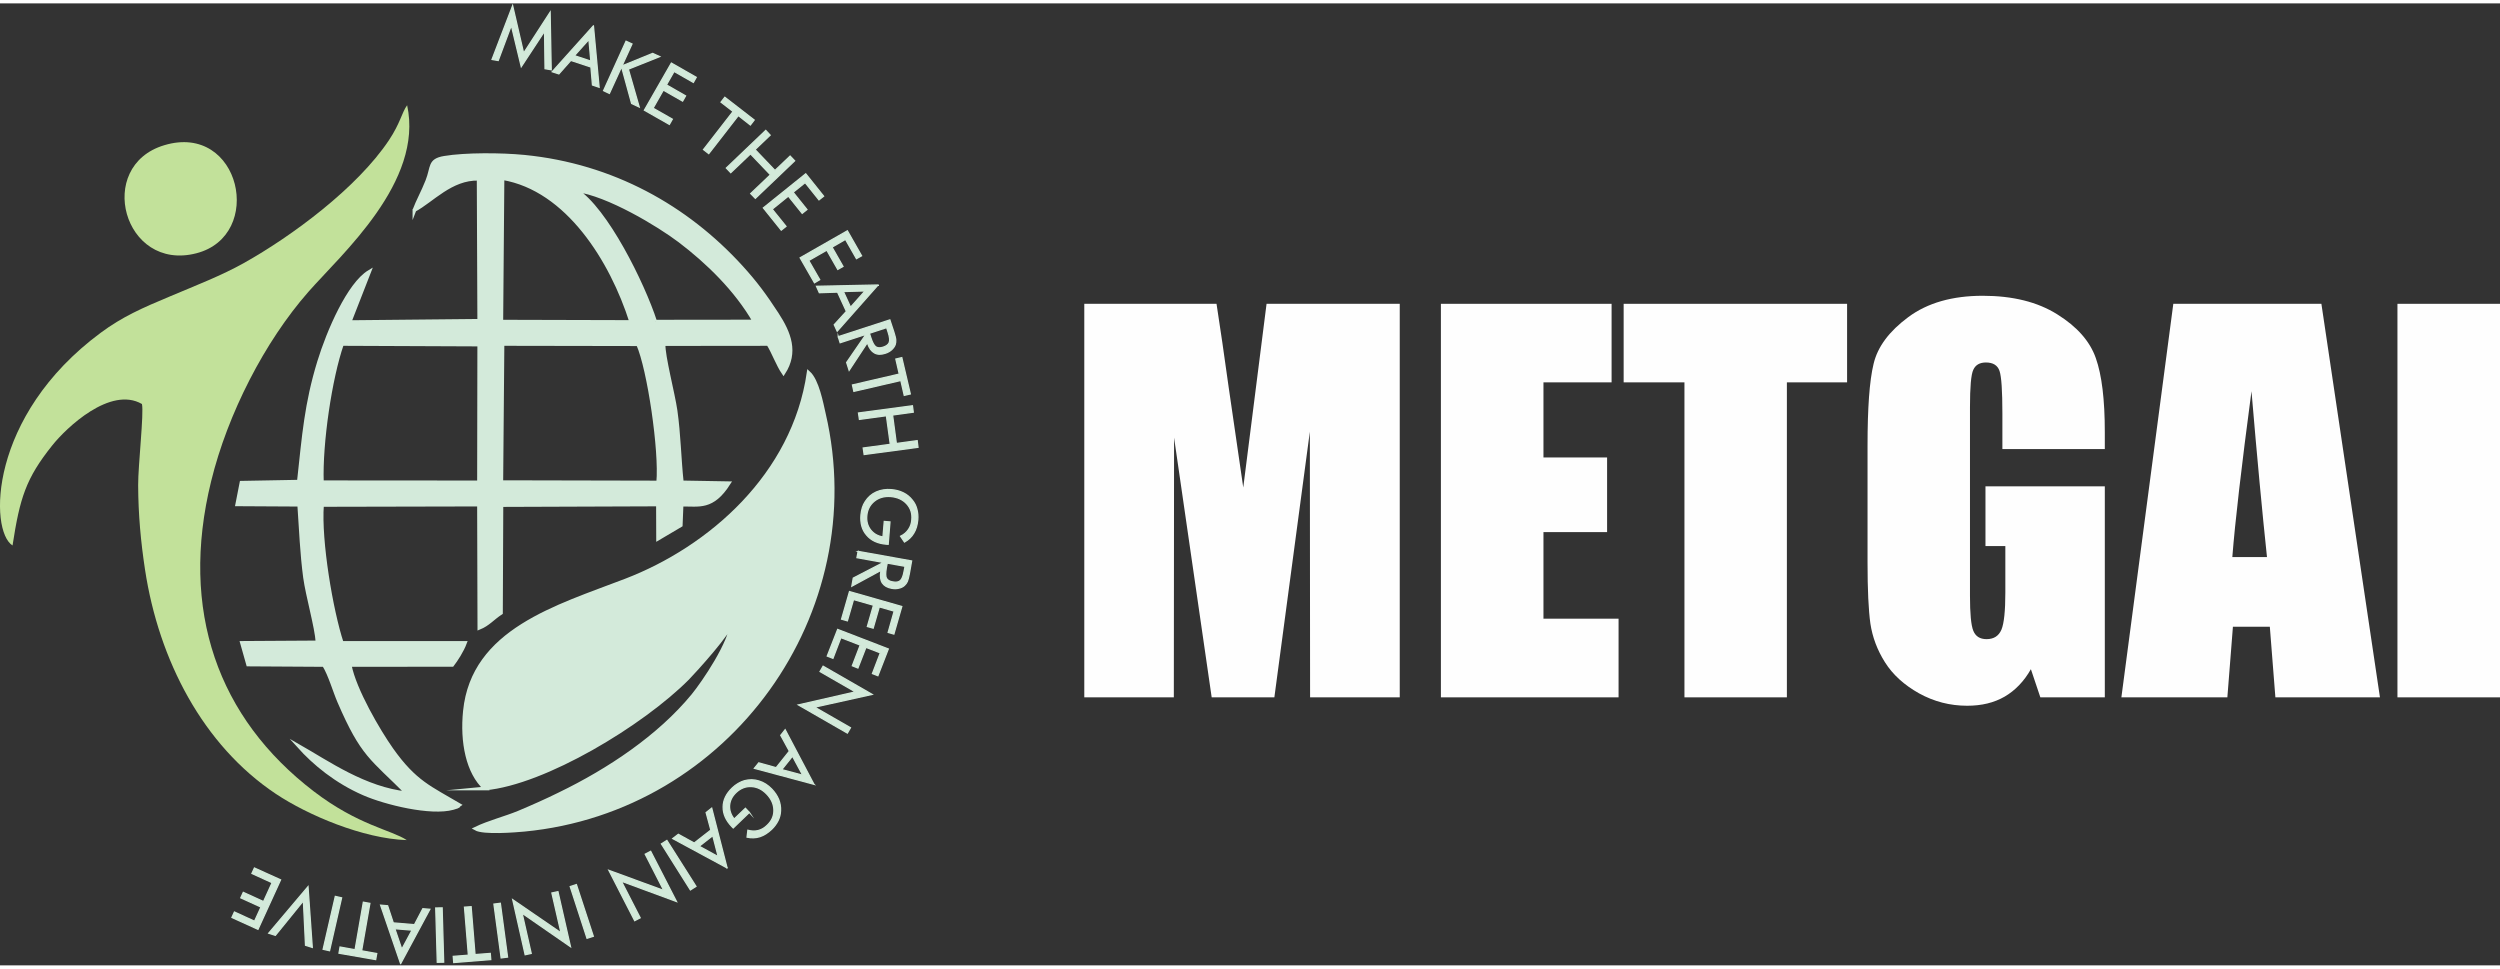
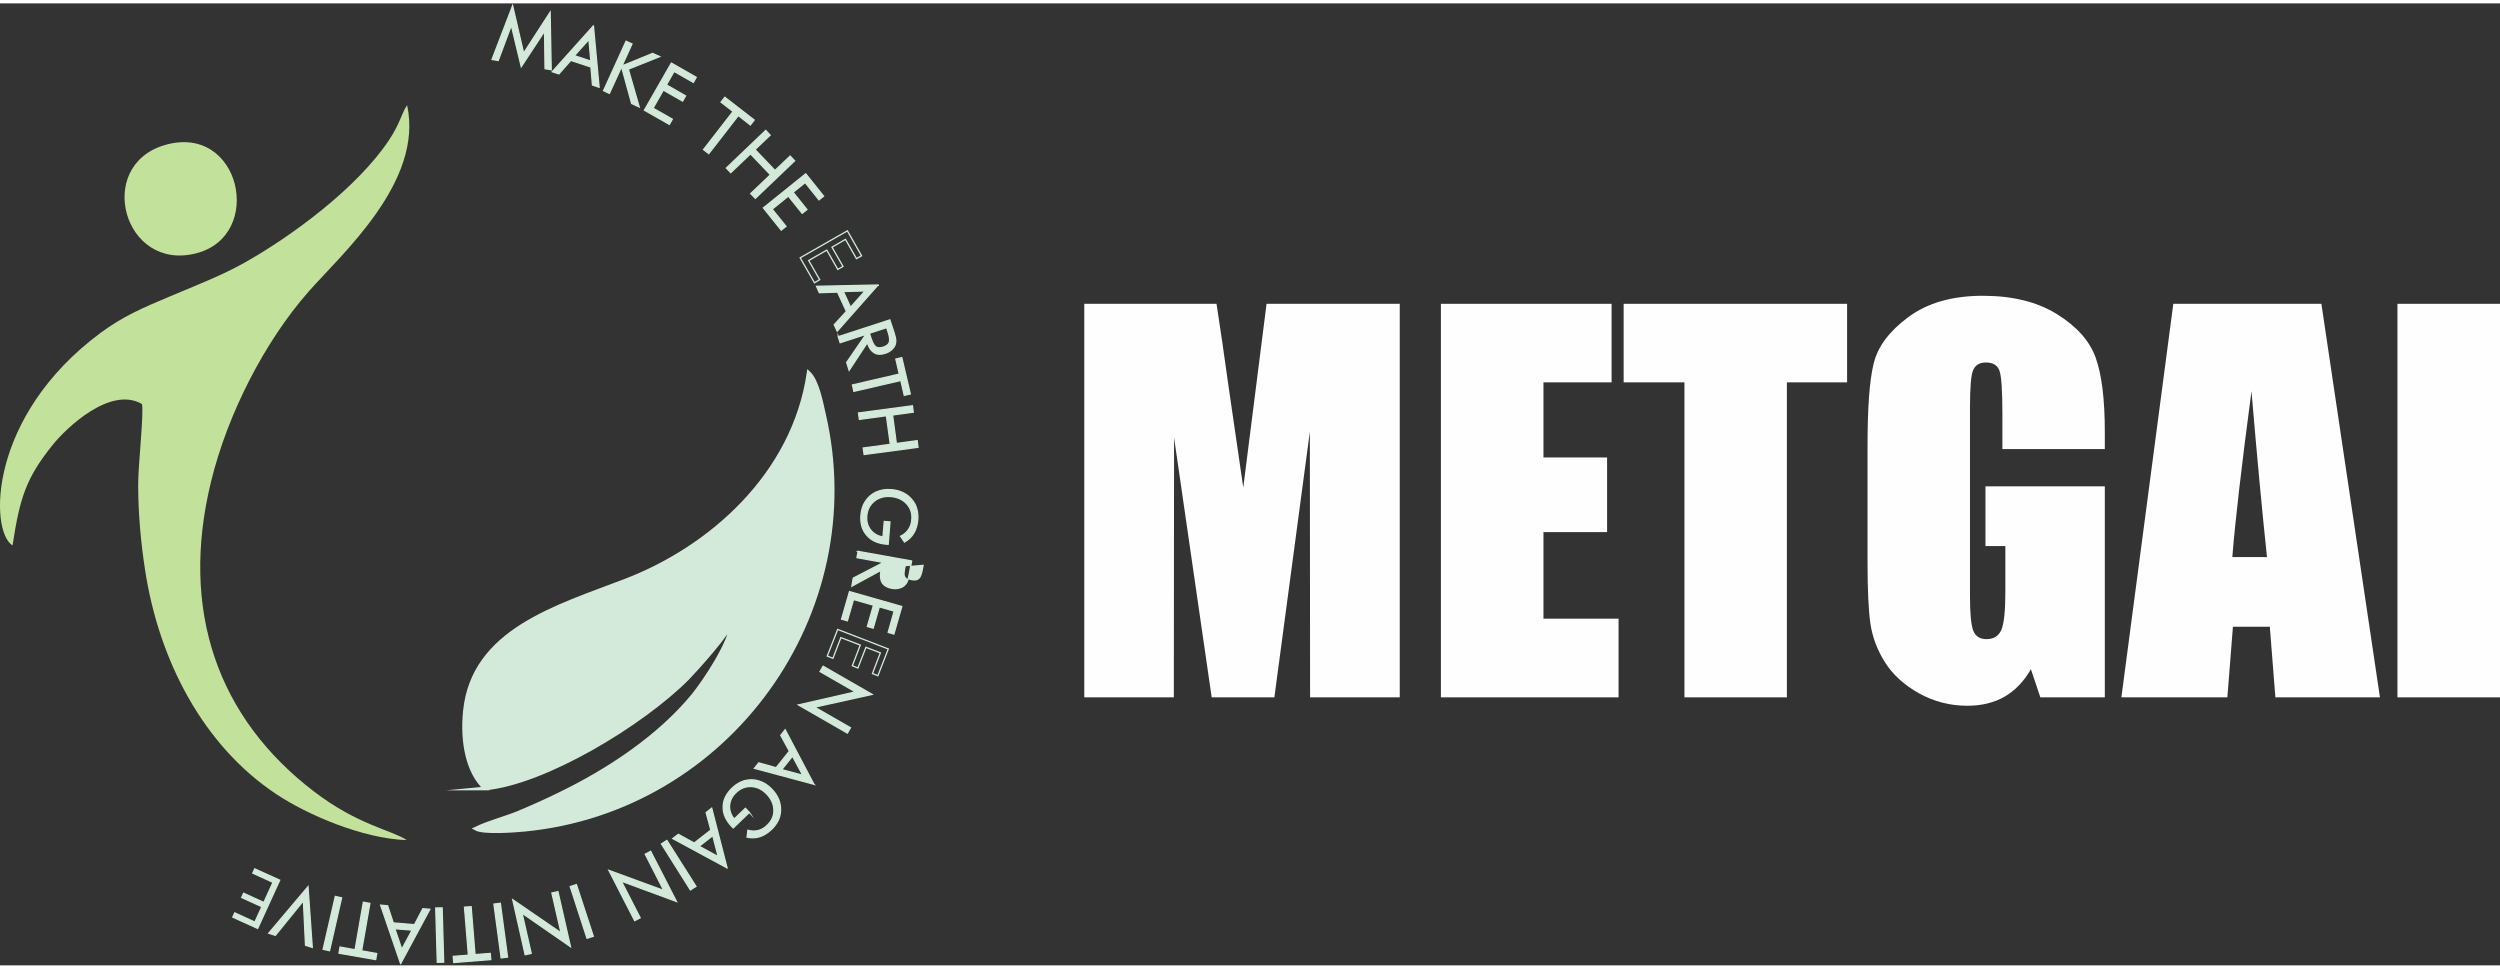
<svg xmlns="http://www.w3.org/2000/svg" xml:space="preserve" width="160px" height="62px" version="1.1" style="shape-rendering:geometricPrecision; text-rendering:geometricPrecision; image-rendering:optimizeQuality; fill-rule:evenodd; clip-rule:evenodd" viewBox="0 0 211.36 81.33">
  <rect x="0" y="0" width="211.36" height="81.33" fill="#333333" stroke="none" />
  <defs>
    <style type="text/css">
   
    .str0 {stroke:#D3EADA;stroke-width:0.3;stroke-miterlimit:22.926}
    .str1 {stroke:#D3EADA;stroke-width:0.11;stroke-miterlimit:22.926}
    .fil4 {fill:none;fill-rule:nonzero}
    .fil2 {fill:#C2E19A}
    .fil1 {fill:#D3EADA}
    .fil0 {fill:#FEFEFE;fill-rule:nonzero}
    .fil3 {fill:#D3EADA;fill-rule:nonzero}
   
  </style>
  </defs>
  <g id="Layer_x0020_1">
    <g id="_2385581739648">
      <path class="fil0" d="M118.34 25.4l0 33.27 -7.58 0 -0.02 -22.46 -3 22.46 -5.3 0 -3.18 -21.96 -0.02 21.96 -7.57 0 0 -33.27 11.18 0c0.31,2.01 0.66,4.38 1.03,7.08l1.23 8.45 1.97 -15.53 11.26 0z" />
      <polygon id="_1" class="fil0" points="121.82,25.4 136.25,25.4 136.25,32.04 130.49,32.04 130.49,38.39 135.87,38.39 135.87,44.7 130.49,44.7 130.49,52.02 136.84,52.02 136.84,58.67 121.82,58.67 " />
      <polygon id="_2" class="fil0" points="156.16,25.4 156.16,32.04 151.07,32.04 151.07,58.67 142.41,58.67 142.41,32.04 137.27,32.04 137.27,25.4 " />
      <path id="_3" class="fil0" d="M177.95 37.68l-8.66 0 0 -3.02c0,-1.91 -0.08,-3.1 -0.24,-3.58 -0.16,-0.48 -0.55,-0.72 -1.15,-0.72 -0.52,0 -0.88,0.2 -1.07,0.62 -0.19,0.4 -0.28,1.46 -0.28,3.16l0 15.96c0,1.48 0.09,2.47 0.28,2.94 0.19,0.47 0.56,0.71 1.12,0.71 0.62,0 1.03,-0.27 1.26,-0.8 0.22,-0.53 0.33,-1.58 0.33,-3.13l0 -3.94 -1.68 0 0 -5.05 10.09 0 0 17.84 -5.45 0 -0.8 -2.38c-0.58,1.03 -1.33,1.8 -2.22,2.32 -0.9,0.52 -1.95,0.77 -3.17,0.77 -1.45,0 -2.8,-0.35 -4.07,-1.05 -1.26,-0.71 -2.22,-1.58 -2.88,-2.63 -0.65,-1.03 -1.06,-2.13 -1.23,-3.27 -0.16,-1.14 -0.24,-2.86 -0.24,-5.15l0 -9.88c0,-3.18 0.16,-5.48 0.51,-6.92 0.34,-1.45 1.32,-2.76 2.94,-3.96 1.62,-1.2 3.72,-1.8 6.29,-1.8 2.53,0 4.63,0.52 6.3,1.57 1.67,1.04 2.76,2.27 3.26,3.7 0.51,1.44 0.76,3.52 0.76,6.25l0 1.44z" />
      <path id="_4" class="fil0" d="M196.26 25.4l4.95 33.27 -8.84 0 -0.47 -5.97 -3.12 0 -0.47 5.97 -8.96 0 4.39 -33.27 12.52 0zm-4.6 21.41c-0.4,-3.77 -0.84,-8.44 -1.31,-14.02 -0.85,6.4 -1.39,11.07 -1.62,14.02l2.93 0z" />
      <polygon id="_5" class="fil0" points="211.36,25.4 211.36,58.67 202.69,58.67 202.69,25.4 " />
-       <path class="fil1 str0" d="M35.03 17.48c1.49,-0.79 3.1,-2.71 5.43,-2.65l0.05 12 -10.95 0.11 1.66 -4.25c-1.73,1.04 -3.45,5.01 -4.25,7.62 -1.09,3.57 -1.28,6.18 -1.71,10.12l-4.85 0.09 -0.36 1.84 5.24 0.03c0.15,2.18 0.22,4.07 0.49,6.13 0.22,1.6 0.98,4.2 1.06,5.5l-6.39 0.04 0.52 1.84 6.42 0.04c0.51,0.82 0.9,2.21 1.29,3.11 1.97,4.56 2.73,4.72 5.73,7.73 -3.56,-0.37 -6.71,-2.6 -9.18,-4.01 1.35,1.5 3.19,3.02 5.53,4.04 1.83,0.8 5.67,1.74 7.54,1.22 0.64,-0.18 0.4,-0.17 0.53,-0.26 -2.45,-1.45 -3.75,-1.91 -5.73,-4.71 -1.08,-1.53 -3.13,-5.02 -3.53,-7.12l8.67 -0.01c0.33,-0.43 0.83,-1.2 1.08,-1.87l-10.42 0c-0.89,-2.69 -1.9,-8.64 -1.67,-11.65l13.26 -0.03 0.03 10.42c0.76,-0.31 1.11,-0.79 1.84,-1.27l0.04 -9.11 13.22 -0.05 0.01 2.89 1.93 -1.14 0.07 -1.73c1.45,-0.04 2.59,0.38 3.99,-1.83l-3.97 -0.07c-0.22,-2.06 -0.24,-4.01 -0.53,-6.06 -0.2,-1.41 -1.06,-4.67 -1.01,-5.62l8.84 -0.01c0.42,0.66 0.82,1.77 1.29,2.45 1.14,-1.75 0.5,-3.38 -0.55,-4.99 -1.04,-1.6 -1.83,-2.66 -3.03,-3.98 -4.62,-5.06 -10.86,-8.58 -18.33,-9.32 -1.94,-0.19 -4.97,-0.21 -6.77,0.09 -1.29,0.22 -0.97,0.77 -1.44,1.96 -0.36,0.92 -0.81,1.71 -1.09,2.47zm7.36 22.99l13.25 0.03c0.25,-2.63 -0.77,-9.59 -1.7,-11.68l-11.45 -0.02 -0.1 11.67zm13.01 -13.57l8.38 -0.01c-1.54,-2.68 -3.97,-5.04 -6.32,-6.82 -1.77,-1.34 -6.07,-3.94 -8.76,-4.28 2.53,1.59 5.64,7.87 6.7,11.11zm-13.01 0l10.97 0.03c-1.65,-5.19 -5.39,-11.22 -10.87,-12.15l-0.1 12.12zm-15.17 13.58l13.27 0.01 0.02 -11.64 -11.59 -0.05c-1,2.86 -1.82,8.41 -1.7,11.68z" />
      <path class="fil1 str0" d="M41.01 66.38c5.02,-0.46 13.27,-5.44 17.13,-9.32 0.65,-0.67 3.63,-3.95 3.75,-4.77 -0.09,1.73 -2.41,5.13 -3.3,6.22 -2.87,3.49 -7.12,6.32 -11.29,8.34 -1.09,0.54 -2.26,1.06 -3.45,1.56 -1.11,0.46 -2.54,0.82 -3.65,1.36 0.67,0.39 3.36,0.17 4.12,0.1 17.3,-1.66 29.25,-18.36 25.34,-35.16 -0.21,-0.92 -0.56,-2.82 -1.3,-3.49 -1.26,8.66 -8.33,14.83 -15.47,17.57 -5.84,2.24 -12.9,4.23 -13.59,11.03 -0.27,2.63 0.24,5.22 1.71,6.56z" />
      <path class="fil2" d="M1.06 45.83c0.62,-4.03 1.13,-5.67 3.35,-8.45 1.2,-1.51 4.93,-5.05 7.59,-3.51 0.18,0.75 -0.33,5.22 -0.32,6.86 0.01,2.48 0.22,4.77 0.58,7.14 1.16,7.65 4.9,14.85 11.06,18.96 2.7,1.8 7.38,3.79 11.07,3.91 -1.31,-0.87 -4.09,-1.24 -7.86,-4.12 -8.09,-6.19 -11.37,-15.27 -8.68,-26.22 1.4,-5.72 4.54,-11.82 8.22,-16.01 2.81,-3.2 9.76,-9.31 8.35,-15.78 -0.46,0.63 -0.56,1.49 -1.54,2.96 -2.69,4.03 -8.19,8.1 -12.26,10.38 -1.87,1.05 -4.02,1.88 -6.2,2.8 -2.42,1.01 -4.09,1.75 -5.91,3.1 -9.51,7.04 -9.42,16.75 -7.45,17.98z" />
      <path class="fil2" d="M13.89 11.99c-5.88,1.76 -3.45,10.72 2.7,9.14 5.83,-1.49 3.76,-11.08 -2.7,-9.14z" />
      <polygon class="fil3" points="44.07,5.35 43.23,1.86 42.12,4.83 41.6,4.74 43.34,0.2 44.27,4.21 46.51,0.75 46.6,5.61 46.08,5.52 46.04,2.35 " />
      <path id="_1_0" class="fil3" d="M49.79 3.05l-1.23 1.37 1.39 0.46 -0.16 -1.83zm0.38 -1.15l0.48 5.19 -0.56 -0.19 -0.13 -1.52 -1.7 -0.56 -1.01 1.14 -0.56 -0.18 3.48 -3.88z" />
      <polygon id="_2_1" class="fil3" points="51.03,7.38 52.93,3.2 53.43,3.43 52.58,5.29 55.18,4.23 55.77,4.5 53.12,5.56 54.04,8.76 53.4,8.46 52.55,5.36 51.52,7.61 " />
      <polygon id="_3_2" class="fil3" points="54.48,9.03 56.76,5.05 58.86,6.25 58.62,6.68 56.99,5.75 56.34,6.89 57.96,7.82 57.71,8.26 56.08,7.33 55.21,8.86 56.84,9.79 56.59,10.23 " />
      <polygon id="_4_3" class="fil3" points="59.48,12.36 61.98,9.14 60.96,8.35 61.28,7.94 63.76,9.86 63.44,10.28 62.42,9.48 59.92,12.7 " />
      <polygon id="_5_4" class="fil3" points="61.41,13.92 64.74,10.74 65.11,11.14 63.83,12.36 65.52,14.13 66.8,12.91 67.18,13.31 63.86,16.48 63.47,16.08 65.14,14.49 63.45,12.72 61.78,14.31 " />
      <polygon id="_6" class="fil3" points="64.54,17.29 68.12,14.41 69.63,16.3 69.24,16.61 68.07,15.15 67.05,15.97 68.22,17.43 67.82,17.75 66.65,16.29 65.28,17.4 66.45,18.85 66.05,19.17 " />
-       <polygon id="_7" class="fil3" points="67.65,21.51 71.64,19.23 72.84,21.34 72.41,21.58 71.48,19.95 70.34,20.61 71.27,22.24 70.83,22.49 69.9,20.86 68.37,21.74 69.3,23.36 68.86,23.62 " />
      <path id="_8" class="fil3" d="M73.14 24.31l-1.84 0.05 0.61 1.33 1.23 -1.38zm1.09 -0.5l-3.45 3.9 -0.25 -0.54 1.03 -1.13 -0.75 -1.63 -1.54 0.05 -0.24 -0.54 5.2 -0.11z" />
      <path id="_9" class="fil3" d="M70.87 28.18l4.36 -1.42 0.34 1.03c0.09,0.29 0.15,0.51 0.16,0.66 0.01,0.14 -0.01,0.28 -0.05,0.41 -0.06,0.16 -0.17,0.3 -0.31,0.43 -0.15,0.13 -0.33,0.23 -0.53,0.29 -0.36,0.12 -0.66,0.11 -0.91,-0.03 -0.25,-0.14 -0.44,-0.4 -0.57,-0.78l-0.03 -0.09 -1.54 2.34 -0.21 -0.66 1.56 -2.27 -0.02 -0.08 -2.09 0.68 -0.16 -0.51zm4.09 -0.77l-1.46 0.48 0.13 0.4c0.13,0.4 0.27,0.65 0.42,0.75 0.15,0.1 0.35,0.11 0.61,0.03 0.28,-0.09 0.46,-0.23 0.52,-0.4 0.07,-0.18 0.04,-0.47 -0.09,-0.86l-0.13 -0.4z" />
      <polygon id="_10" class="fil3" points="72.07,32.26 76.03,31.34 75.74,30.07 76.24,29.95 76.96,33.02 76.45,33.14 76.16,31.88 72.19,32.8 " />
      <polygon id="_11" class="fil3" points="72.58,34.63 77.14,34.02 77.21,34.56 75.46,34.8 75.78,37.21 77.54,36.97 77.61,37.53 73.06,38.14 72.98,37.59 75.27,37.28 74.94,34.86 72.66,35.17 " />
      <path id="_12" class="fil3" d="M75.24 43.84l-0.15 1.89 -0.16 -0.01c-0.72,-0.06 -1.27,-0.31 -1.65,-0.76 -0.39,-0.44 -0.55,-1.01 -0.49,-1.72 0.02,-0.21 0.06,-0.42 0.12,-0.61 0.06,-0.19 0.14,-0.36 0.25,-0.52 0.23,-0.36 0.54,-0.63 0.92,-0.8 0.38,-0.17 0.81,-0.24 1.27,-0.2 0.38,0.03 0.72,0.12 1.02,0.27 0.29,0.14 0.55,0.35 0.76,0.62 0.18,0.22 0.31,0.47 0.38,0.75 0.08,0.28 0.11,0.59 0.08,0.92 -0.04,0.44 -0.15,0.81 -0.34,1.12 -0.18,0.31 -0.45,0.56 -0.78,0.75l-0.33 -0.49c0.29,-0.14 0.51,-0.33 0.67,-0.57 0.16,-0.23 0.26,-0.51 0.28,-0.83 0.05,-0.54 -0.1,-0.98 -0.43,-1.34 -0.33,-0.36 -0.78,-0.57 -1.36,-0.62 -0.55,-0.04 -1.01,0.09 -1.39,0.4 -0.37,0.3 -0.59,0.72 -0.63,1.24 -0.04,0.46 0.07,0.85 0.32,1.18 0.26,0.33 0.6,0.53 1.05,0.6l0.11 -1.31 0.48 0.04z" />
-       <path id="_13" class="fil3" d="M72.55 46.33l4.52 0.81 -0.19 1.07c-0.06,0.3 -0.11,0.52 -0.17,0.66 -0.06,0.13 -0.14,0.24 -0.25,0.34 -0.12,0.11 -0.28,0.19 -0.47,0.23 -0.19,0.05 -0.39,0.05 -0.61,0.01 -0.37,-0.07 -0.63,-0.22 -0.79,-0.46 -0.15,-0.24 -0.19,-0.57 -0.12,-0.97l0.02 -0.09 -2.47 1.34 0.12 -0.68 2.45 -1.27 0.02 -0.07 -2.16 -0.39 0.1 -0.53zm3.97 1.26l-1.51 -0.27 -0.08 0.41c-0.07,0.42 -0.07,0.71 0.01,0.87 0.09,0.16 0.26,0.27 0.53,0.31 0.29,0.06 0.51,0.02 0.65,-0.11 0.14,-0.12 0.25,-0.39 0.32,-0.8l0.08 -0.41z" />
+       <path id="_13" class="fil3" d="M72.55 46.33l4.52 0.81 -0.19 1.07c-0.06,0.3 -0.11,0.52 -0.17,0.66 -0.06,0.13 -0.14,0.24 -0.25,0.34 -0.12,0.11 -0.28,0.19 -0.47,0.23 -0.19,0.05 -0.39,0.05 -0.61,0.01 -0.37,-0.07 -0.63,-0.22 -0.79,-0.46 -0.15,-0.24 -0.19,-0.57 -0.12,-0.97l0.02 -0.09 -2.47 1.34 0.12 -0.68 2.45 -1.27 0.02 -0.07 -2.16 -0.39 0.1 -0.53zm3.97 1.26c-0.07,0.42 -0.07,0.71 0.01,0.87 0.09,0.16 0.26,0.27 0.53,0.31 0.29,0.06 0.51,0.02 0.65,-0.11 0.14,-0.12 0.25,-0.39 0.32,-0.8l0.08 -0.41z" />
      <polygon id="_14" class="fil3" points="71.82,49.73 76.24,50.99 75.57,53.32 75.09,53.18 75.6,51.38 74.34,51.02 73.82,52.82 73.33,52.68 73.85,50.88 72.16,50.4 71.64,52.2 71.15,52.06 " />
-       <polygon id="_15" class="fil3" points="70.82,52.93 75.1,54.58 74.22,56.84 73.76,56.66 74.43,54.91 73.21,54.44 72.53,56.19 72.06,56 72.73,54.25 71.09,53.62 70.42,55.37 69.94,55.18 " />
      <polygon id="_16" class="fil3" points="69.59,56.04 73.73,58.42 68.87,59.5 71.9,61.24 71.64,61.69 67.5,59.31 72.32,58.21 69.33,56.49 " />
      <path id="_17" class="fil3" d="M67.87 65.26l-0.87 -1.62 -0.91 1.14 1.78 0.48zm0.94 0.76l-5.03 -1.35 0.37 -0.46 1.47 0.41 1.12 -1.4 -0.73 -1.34 0.37 -0.47 2.43 4.61z" />
      <path id="_18" class="fil3" d="M63.35 68.4l-1.36 1.31 -0.11 -0.11c-0.5,-0.52 -0.75,-1.07 -0.74,-1.66 0,-0.58 0.26,-1.12 0.77,-1.61 0.16,-0.15 0.32,-0.28 0.5,-0.38 0.17,-0.1 0.35,-0.18 0.52,-0.23 0.42,-0.11 0.83,-0.11 1.23,0.02 0.4,0.12 0.76,0.35 1.08,0.68 0.27,0.28 0.46,0.57 0.59,0.88 0.12,0.3 0.18,0.63 0.16,0.97 -0.01,0.28 -0.08,0.56 -0.21,0.82 -0.13,0.26 -0.31,0.51 -0.55,0.74 -0.32,0.3 -0.65,0.51 -0.99,0.62 -0.35,0.11 -0.71,0.12 -1.08,0.04l0.07 -0.58c0.31,0.08 0.61,0.09 0.88,0.02 0.27,-0.07 0.53,-0.22 0.76,-0.45 0.39,-0.37 0.57,-0.8 0.56,-1.28 -0.01,-0.49 -0.21,-0.95 -0.62,-1.37 -0.38,-0.39 -0.81,-0.6 -1.3,-0.62 -0.48,-0.02 -0.91,0.15 -1.29,0.51 -0.33,0.32 -0.51,0.68 -0.54,1.1 -0.02,0.41 0.11,0.79 0.39,1.14l0.95 -0.91 0.33 0.35z" />
      <path id="_19" class="fil3" d="M60.72 72.14l-0.46 -1.78 -1.15 0.9 1.61 0.88zm0.75 0.95l-4.59 -2.48 0.47 -0.36 1.34 0.74 1.41 -1.1 -0.4 -1.48 0.47 -0.37 1.3 5.05z" />
      <polygon id="_20" class="fil3" points="56.38,70.77 58.84,74.65 58.37,74.95 55.92,71.06 " />
      <polygon id="_21" class="fil3" points="55.01,71.69 57.19,75.93 52.53,74.21 54.12,77.31 53.66,77.55 51.48,73.3 56.12,75 54.55,71.93 " />
      <polygon id="_22" class="fil3" points="48.73,74.5 50.16,78.87 49.63,79.04 48.21,74.67 " />
      <polygon id="_23" class="fil3" points="47.17,75.1 48.23,79.75 44.14,76.92 44.91,80.32 44.4,80.43 43.35,75.78 47.43,78.58 46.66,75.21 " />
      <polygon id="_24" class="fil3" points="42.3,76.08 42.91,80.63 42.37,80.7 41.76,76.15 " />
      <polygon id="_25" class="fil3" points="39.83,76.37 40.16,80.42 41.45,80.32 41.49,80.84 38.36,81.09 38.32,80.57 39.6,80.47 39.27,76.41 " />
      <polygon id="_26" class="fil3" points="37.38,76.47 37.51,81.06 36.97,81.07 36.84,76.48 " />
      <path id="_27" class="fil3" d="M33.97 79.97l0.87 -1.62 -1.46 -0.12 0.59 1.74zm-0.1 1.21l-1.69 -4.94 0.59 0.05 0.48 1.45 1.79 0.15 0.71 -1.35 0.59 0.05 -2.47 4.59z" />
      <polygon id="_28" class="fil3" points="31.27,76.09 30.57,80.1 31.85,80.33 31.76,80.84 28.66,80.3 28.75,79.78 30.02,80.01 30.72,75.99 " />
      <polygon id="_29" class="fil3" points="28.88,75.62 27.86,80.09 27.32,79.97 28.35,75.5 " />
      <polygon id="_30" class="fil3" points="26.04,74.68 26.4,79.81 25.83,79.63 25.65,75.87 23.28,78.79 22.72,78.61 " />
      <polygon id="_31" class="fil3" points="23.72,74.1 21.81,78.28 19.61,77.28 19.82,76.82 21.52,77.6 22.07,76.4 20.36,75.62 20.57,75.16 22.28,75.94 23.01,74.34 21.3,73.56 21.51,73.1 " />
      <polygon id="_32" class="fil4 str1" points="44.07,5.35 43.23,1.86 42.12,4.83 41.6,4.74 43.34,0.2 44.27,4.21 46.51,0.75 46.6,5.61 46.08,5.52 46.04,2.35 " />
      <path id="_33" class="fil4 str1" d="M49.79 3.05l-1.23 1.37 1.39 0.46 -0.16 -1.83zm0.38 -1.15l0.48 5.19 -0.56 -0.19 -0.13 -1.52 -1.7 -0.56 -1.01 1.14 -0.56 -0.18 3.48 -3.88z" />
      <polygon id="_34" class="fil4 str1" points="51.03,7.38 52.93,3.2 53.43,3.43 52.58,5.29 55.18,4.23 55.77,4.5 53.12,5.56 54.04,8.76 53.4,8.46 52.55,5.36 51.52,7.61 " />
      <polygon id="_35" class="fil4 str1" points="54.48,9.03 56.76,5.05 58.86,6.25 58.62,6.68 56.99,5.75 56.34,6.89 57.96,7.82 57.71,8.26 56.08,7.33 55.21,8.86 56.84,9.79 56.59,10.23 " />
      <polygon id="_36" class="fil4 str1" points="59.48,12.36 61.98,9.14 60.96,8.35 61.28,7.94 63.76,9.86 63.44,10.28 62.42,9.48 59.92,12.7 " />
      <polygon id="_37" class="fil4 str1" points="61.41,13.92 64.74,10.74 65.11,11.14 63.83,12.36 65.52,14.13 66.8,12.91 67.18,13.31 63.86,16.48 63.47,16.08 65.14,14.49 63.45,12.72 61.78,14.31 " />
      <polygon id="_38" class="fil4 str1" points="64.54,17.29 68.12,14.41 69.63,16.3 69.24,16.61 68.07,15.15 67.05,15.97 68.22,17.43 67.82,17.75 66.65,16.29 65.28,17.4 66.45,18.85 66.05,19.17 " />
      <polygon id="_39" class="fil4 str1" points="67.65,21.51 71.64,19.23 72.84,21.34 72.41,21.58 71.48,19.95 70.34,20.61 71.27,22.24 70.83,22.49 69.9,20.86 68.37,21.74 69.3,23.36 68.86,23.62 " />
      <path id="_40" class="fil4 str1" d="M73.14 24.31l-1.84 0.05 0.61 1.33 1.23 -1.38zm1.09 -0.5l-3.45 3.9 -0.25 -0.54 1.03 -1.13 -0.75 -1.63 -1.54 0.05 -0.24 -0.54 5.2 -0.11z" />
      <path id="_41" class="fil4 str1" d="M70.87 28.18l4.36 -1.42 0.34 1.03c0.09,0.29 0.15,0.51 0.16,0.66 0.01,0.14 -0.01,0.28 -0.05,0.41 -0.06,0.16 -0.17,0.3 -0.31,0.43 -0.15,0.13 -0.33,0.23 -0.53,0.29 -0.36,0.12 -0.66,0.11 -0.91,-0.03 -0.25,-0.14 -0.44,-0.4 -0.57,-0.78l-0.03 -0.09 -1.54 2.34 -0.21 -0.66 1.56 -2.27 -0.02 -0.08 -2.09 0.68 -0.16 -0.51zm4.09 -0.77l-1.46 0.48 0.13 0.4c0.13,0.4 0.27,0.65 0.42,0.75 0.15,0.1 0.35,0.11 0.61,0.03 0.28,-0.09 0.46,-0.23 0.52,-0.4 0.07,-0.18 0.04,-0.47 -0.09,-0.86l-0.13 -0.4z" />
      <polygon id="_42" class="fil4 str1" points="72.07,32.26 76.03,31.34 75.74,30.07 76.24,29.95 76.96,33.02 76.45,33.14 76.16,31.88 72.19,32.8 " />
      <polygon id="_43" class="fil4 str1" points="72.58,34.63 77.14,34.02 77.21,34.56 75.46,34.8 75.78,37.21 77.54,36.97 77.61,37.53 73.06,38.14 72.98,37.59 75.27,37.28 74.94,34.86 72.66,35.17 " />
      <path id="_44" class="fil4 str1" d="M75.24 43.84l-0.15 1.89 -0.16 -0.01c-0.72,-0.06 -1.27,-0.31 -1.65,-0.76 -0.39,-0.44 -0.55,-1.01 -0.49,-1.72 0.02,-0.21 0.06,-0.42 0.12,-0.61 0.06,-0.19 0.14,-0.36 0.25,-0.52 0.23,-0.36 0.54,-0.63 0.92,-0.8 0.38,-0.17 0.81,-0.24 1.27,-0.2 0.38,0.03 0.72,0.12 1.02,0.27 0.29,0.14 0.55,0.35 0.76,0.62 0.18,0.22 0.31,0.47 0.38,0.75 0.08,0.28 0.11,0.59 0.08,0.92 -0.04,0.44 -0.15,0.81 -0.34,1.12 -0.18,0.31 -0.45,0.56 -0.78,0.75l-0.33 -0.49c0.29,-0.14 0.51,-0.33 0.67,-0.57 0.16,-0.23 0.26,-0.51 0.28,-0.83 0.05,-0.54 -0.1,-0.98 -0.43,-1.34 -0.33,-0.36 -0.78,-0.57 -1.36,-0.62 -0.55,-0.04 -1.01,0.09 -1.39,0.4 -0.37,0.3 -0.59,0.72 -0.63,1.24 -0.04,0.46 0.07,0.85 0.32,1.18 0.26,0.33 0.6,0.53 1.05,0.6l0.11 -1.31 0.48 0.04z" />
      <path id="_45" class="fil4 str1" d="M72.55 46.33l4.52 0.81 -0.19 1.07c-0.06,0.3 -0.11,0.52 -0.17,0.66 -0.06,0.13 -0.14,0.24 -0.25,0.34 -0.12,0.11 -0.28,0.19 -0.47,0.23 -0.19,0.05 -0.39,0.05 -0.61,0.01 -0.37,-0.07 -0.63,-0.22 -0.79,-0.46 -0.15,-0.24 -0.19,-0.57 -0.12,-0.97l0.02 -0.09 -2.47 1.34 0.12 -0.68 2.45 -1.27 0.02 -0.07 -2.16 -0.39 0.1 -0.53zm3.97 1.26l-1.51 -0.27 -0.08 0.41c-0.07,0.42 -0.07,0.71 0.01,0.87 0.09,0.16 0.26,0.27 0.53,0.31 0.29,0.06 0.51,0.02 0.65,-0.11 0.14,-0.12 0.25,-0.39 0.32,-0.8l0.08 -0.41z" />
      <polygon id="_46" class="fil4 str1" points="71.82,49.73 76.24,50.99 75.57,53.32 75.09,53.18 75.6,51.38 74.34,51.02 73.82,52.82 73.33,52.68 73.85,50.88 72.16,50.4 71.64,52.2 71.15,52.06 " />
      <polygon id="_47" class="fil4 str1" points="70.82,52.93 75.1,54.58 74.22,56.84 73.76,56.66 74.43,54.91 73.21,54.44 72.53,56.19 72.06,56 72.73,54.25 71.09,53.62 70.42,55.37 69.94,55.18 " />
      <polygon id="_48" class="fil4 str1" points="69.59,56.04 73.73,58.42 68.87,59.5 71.9,61.24 71.64,61.69 67.5,59.31 72.32,58.21 69.33,56.49 " />
      <path id="_49" class="fil4 str1" d="M67.87 65.26l-0.87 -1.62 -0.91 1.14 1.78 0.48zm0.94 0.76l-5.03 -1.35 0.37 -0.46 1.47 0.41 1.12 -1.4 -0.73 -1.34 0.37 -0.47 2.43 4.61z" />
      <path id="_50" class="fil4 str1" d="M63.35 68.4l-1.36 1.31 -0.11 -0.11c-0.5,-0.52 -0.75,-1.07 -0.74,-1.66 0,-0.58 0.26,-1.12 0.77,-1.61 0.16,-0.15 0.32,-0.28 0.5,-0.38 0.17,-0.1 0.35,-0.18 0.52,-0.23 0.42,-0.11 0.83,-0.11 1.23,0.02 0.4,0.12 0.76,0.35 1.08,0.68 0.27,0.28 0.46,0.57 0.59,0.88 0.12,0.3 0.18,0.63 0.16,0.97 -0.01,0.28 -0.08,0.56 -0.21,0.82 -0.13,0.26 -0.31,0.51 -0.55,0.74 -0.32,0.3 -0.65,0.51 -0.99,0.62 -0.35,0.11 -0.71,0.12 -1.08,0.04l0.07 -0.58c0.31,0.08 0.61,0.09 0.88,0.02 0.27,-0.07 0.53,-0.22 0.76,-0.45 0.39,-0.37 0.57,-0.8 0.56,-1.28 -0.01,-0.49 -0.21,-0.95 -0.62,-1.37 -0.38,-0.39 -0.81,-0.6 -1.3,-0.62 -0.48,-0.02 -0.91,0.15 -1.29,0.51 -0.33,0.32 -0.51,0.68 -0.54,1.1 -0.02,0.41 0.11,0.79 0.39,1.14l0.95 -0.91 0.33 0.35z" />
      <path id="_51" class="fil4 str1" d="M60.72 72.14l-0.46 -1.78 -1.15 0.9 1.61 0.88zm0.75 0.95l-4.59 -2.48 0.47 -0.36 1.34 0.74 1.41 -1.1 -0.4 -1.48 0.47 -0.37 1.3 5.05z" />
      <polygon id="_52" class="fil4 str1" points="56.38,70.77 58.84,74.65 58.37,74.95 55.92,71.06 " />
      <polygon id="_53" class="fil4 str1" points="55.01,71.69 57.19,75.93 52.53,74.21 54.12,77.31 53.66,77.55 51.48,73.3 56.12,75 54.55,71.93 " />
      <polygon id="_54" class="fil4 str1" points="48.73,74.5 50.16,78.87 49.63,79.04 48.21,74.67 " />
      <polygon id="_55" class="fil4 str1" points="47.17,75.1 48.23,79.75 44.14,76.92 44.91,80.32 44.4,80.43 43.35,75.78 47.43,78.58 46.66,75.21 " />
      <polygon id="_56" class="fil4 str1" points="42.3,76.08 42.91,80.63 42.37,80.7 41.76,76.15 " />
      <polygon id="_57" class="fil4 str1" points="39.83,76.37 40.16,80.42 41.45,80.32 41.49,80.84 38.36,81.09 38.32,80.57 39.6,80.47 39.27,76.41 " />
      <polygon id="_58" class="fil4 str1" points="37.38,76.47 37.51,81.06 36.97,81.07 36.84,76.48 " />
      <path id="_59" class="fil4 str1" d="M33.97 79.97l0.87 -1.62 -1.46 -0.12 0.59 1.74zm-0.1 1.21l-1.69 -4.94 0.59 0.05 0.48 1.45 1.79 0.15 0.71 -1.35 0.59 0.05 -2.47 4.59z" />
      <polygon id="_60" class="fil4 str1" points="31.27,76.09 30.57,80.1 31.85,80.33 31.76,80.84 28.66,80.3 28.75,79.78 30.02,80.01 30.72,75.99 " />
      <polygon id="_61" class="fil4 str1" points="28.88,75.62 27.86,80.09 27.32,79.97 28.35,75.5 " />
      <polygon id="_62" class="fil4 str1" points="26.04,74.68 26.4,79.81 25.83,79.63 25.65,75.87 23.28,78.79 22.72,78.61 " />
-       <polygon id="_63" class="fil4 str1" points="23.72,74.1 21.81,78.28 19.61,77.28 19.82,76.82 21.52,77.6 22.07,76.4 20.36,75.62 20.57,75.16 22.28,75.94 23.01,74.34 21.3,73.56 21.51,73.1 " />
    </g>
  </g>
</svg>